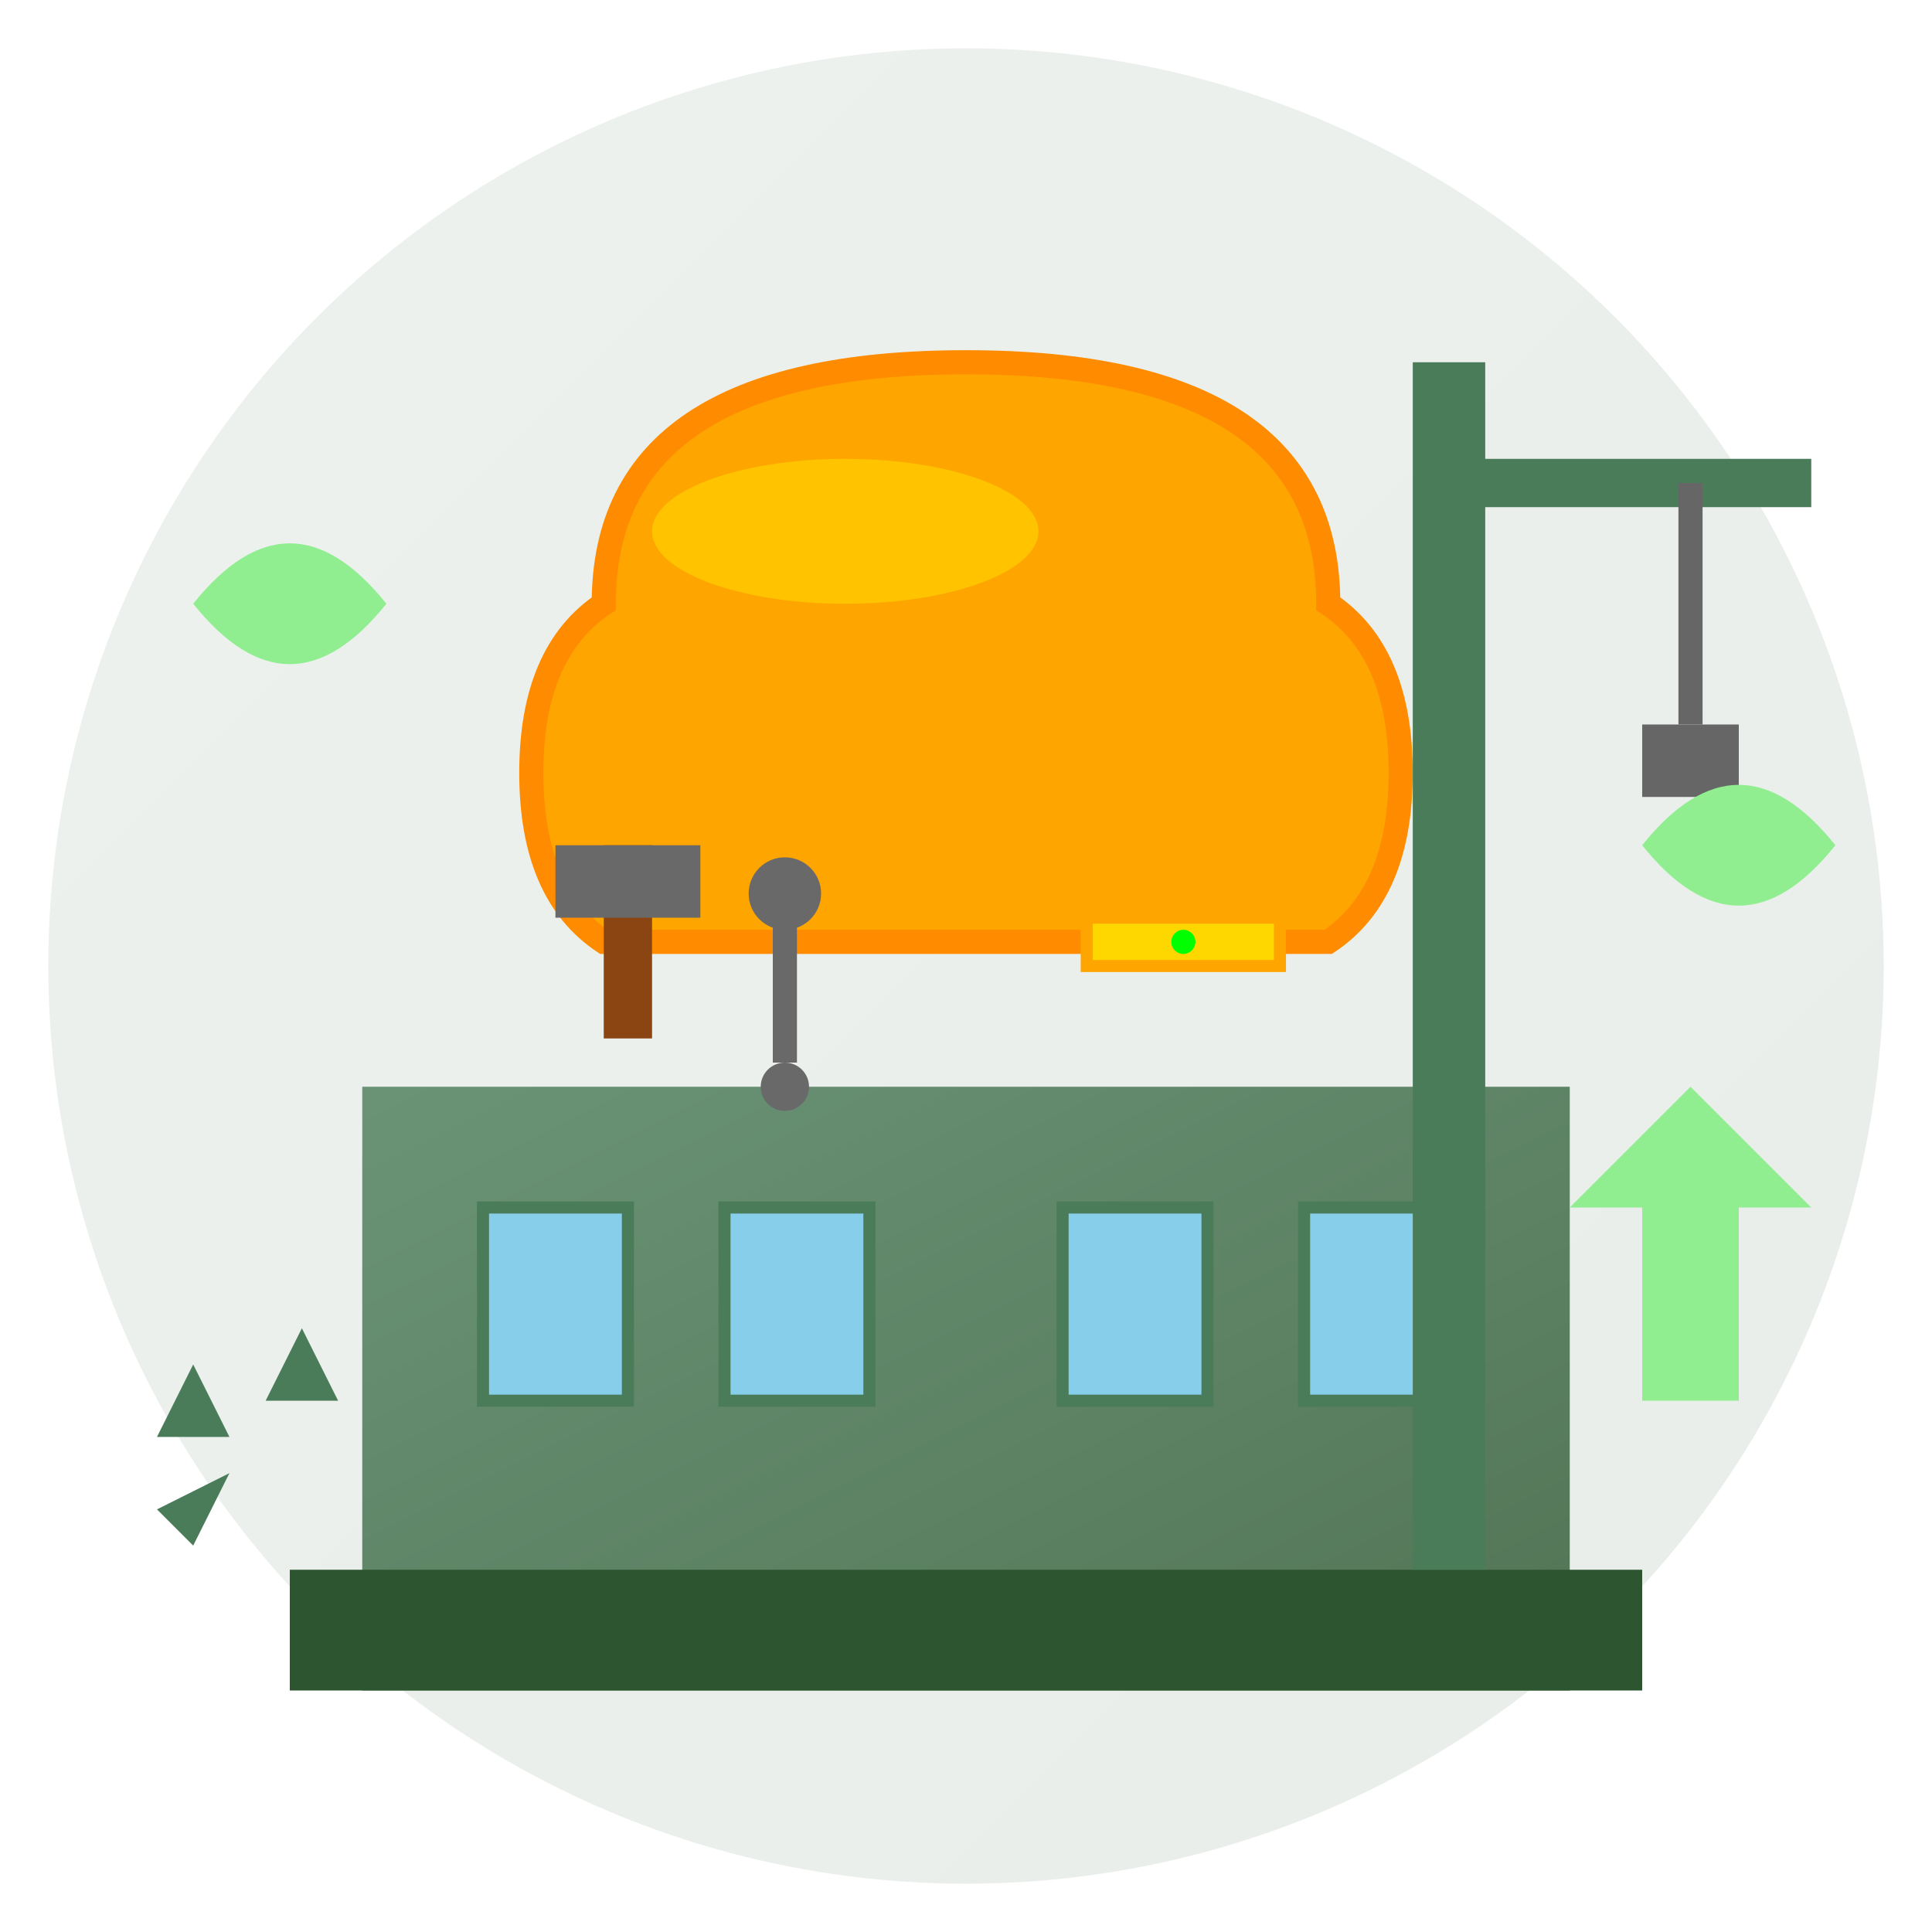
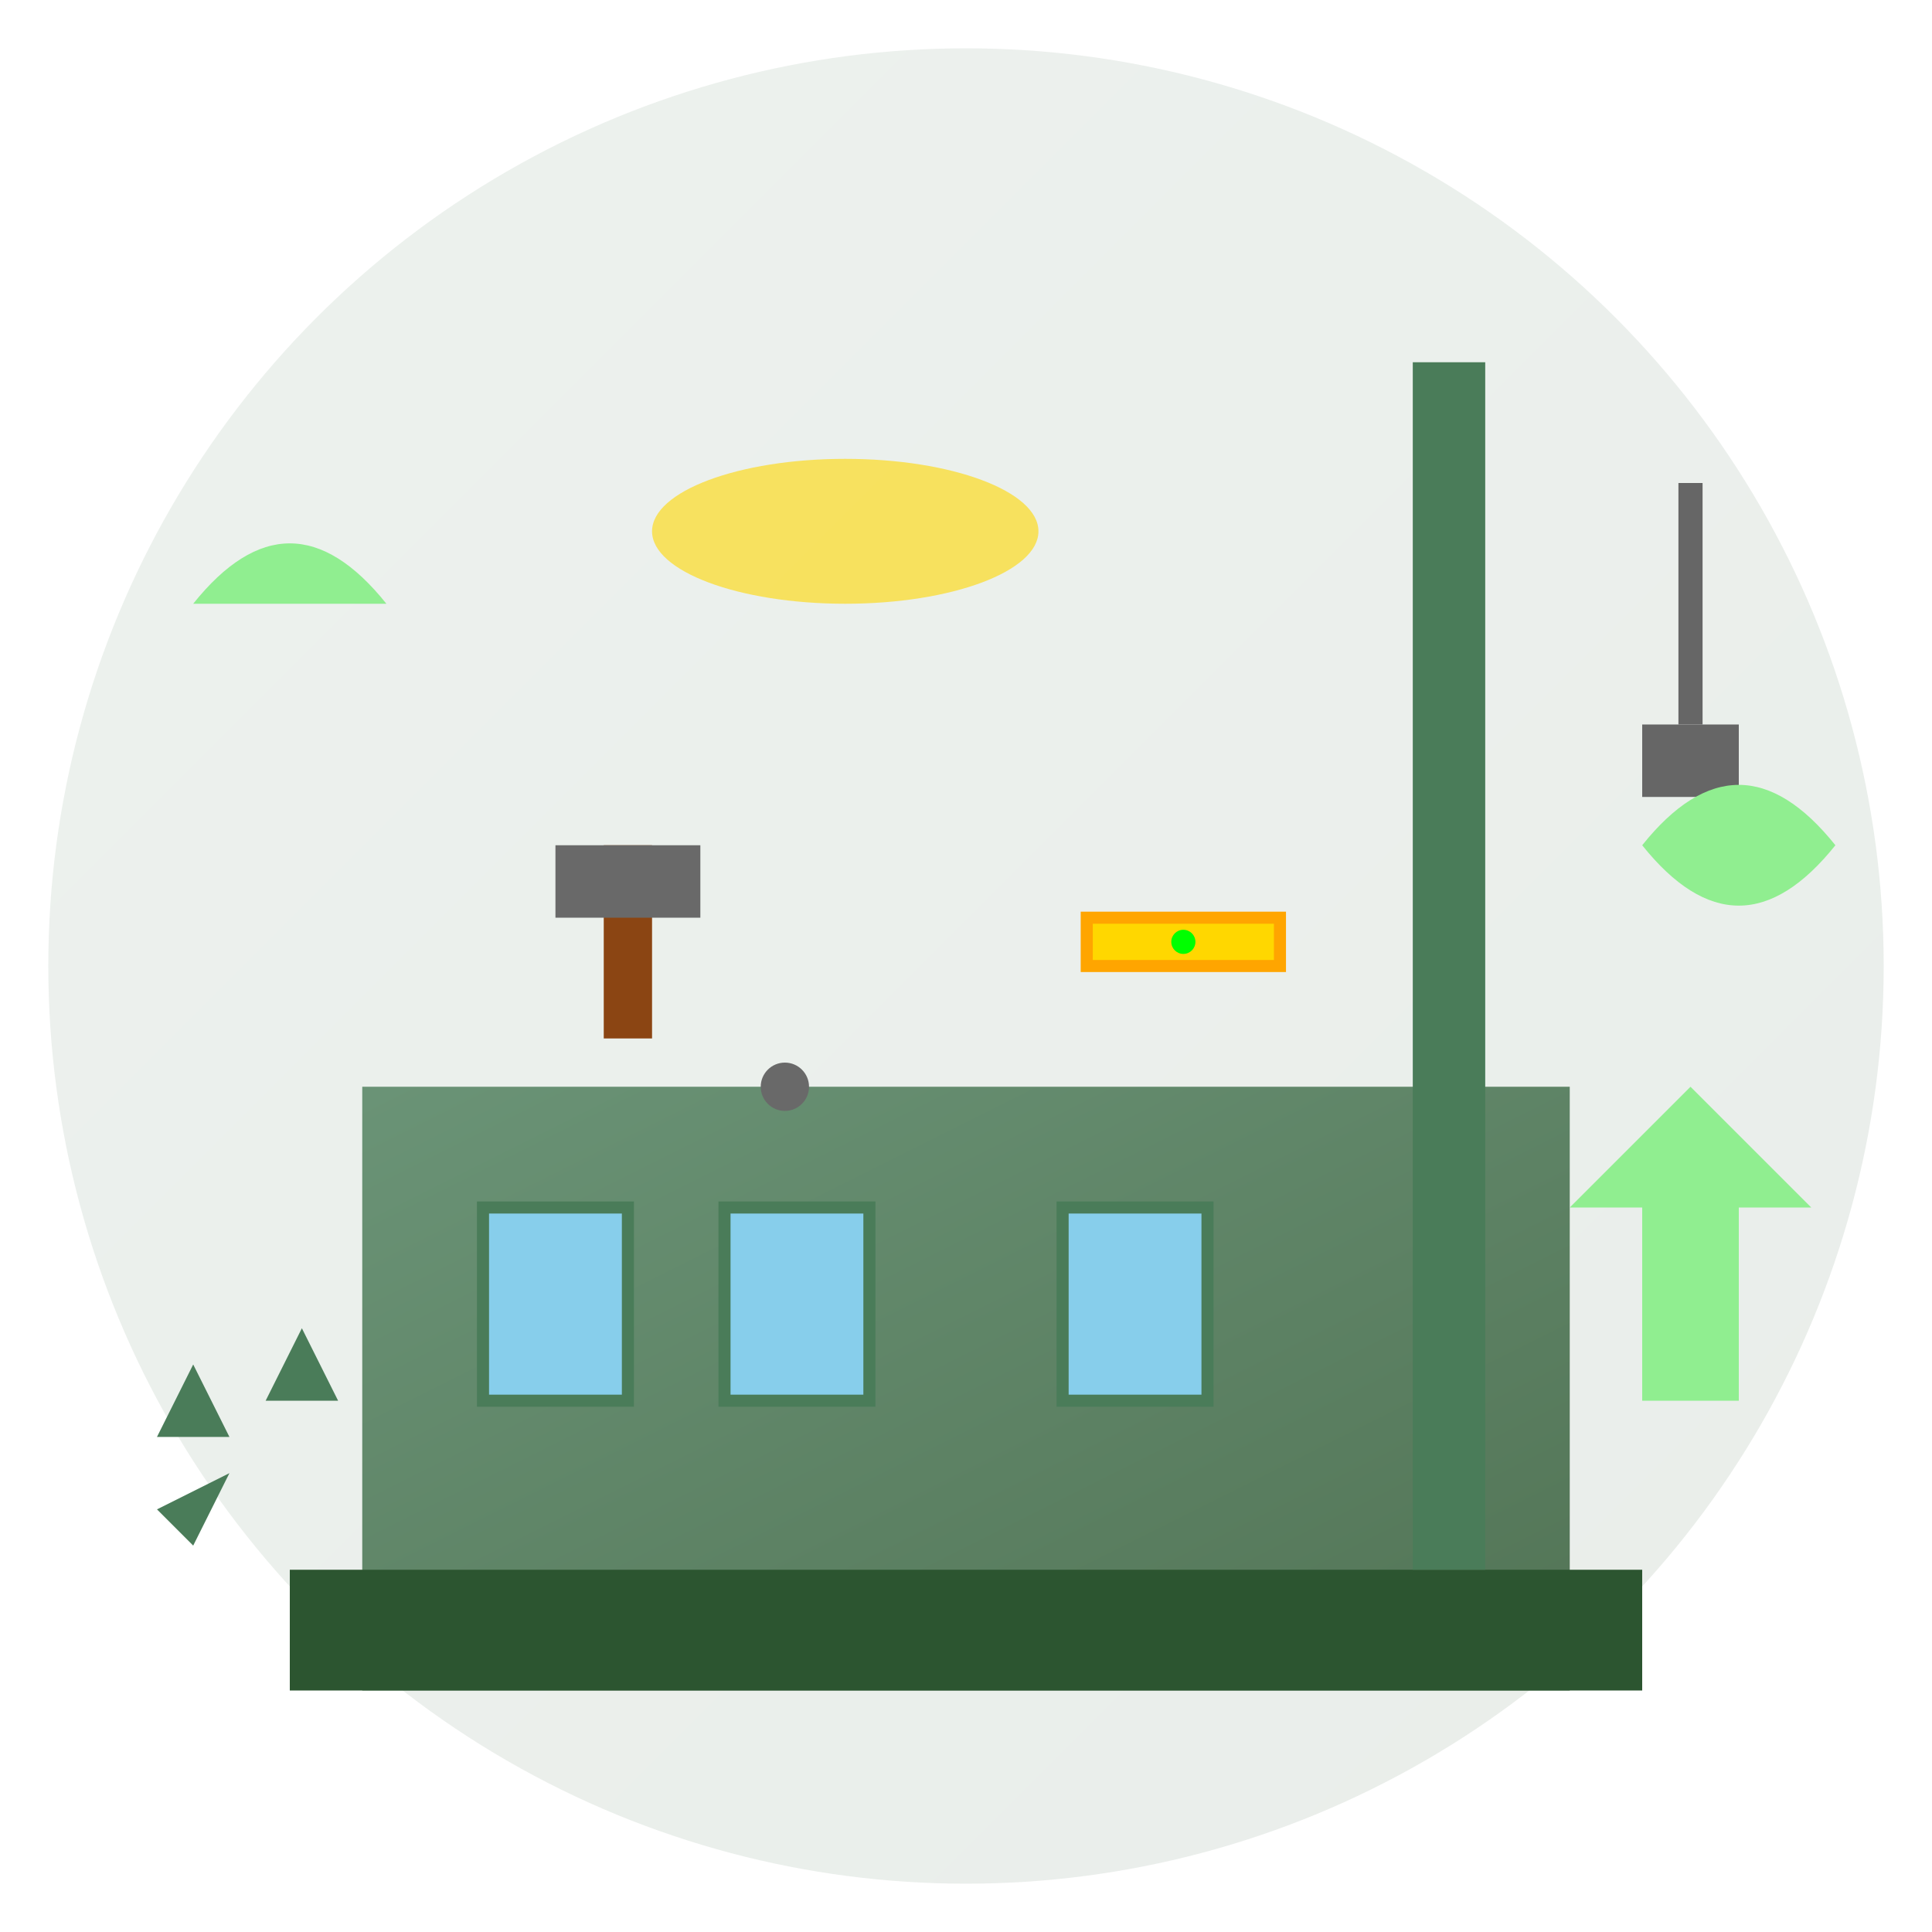
<svg xmlns="http://www.w3.org/2000/svg" width="80" height="80" viewBox="0 0 80 80" fill="none">
  <defs>
    <linearGradient id="constructionGradient" x1="0%" y1="0%" x2="100%" y2="100%">
      <stop offset="0%" style="stop-color:#4a7c59;stop-opacity:1" />
      <stop offset="100%" style="stop-color:#2c5530;stop-opacity:1" />
    </linearGradient>
  </defs>
  <circle cx="40" cy="40" r="38" fill="url(#constructionGradient)" opacity="0.1" />
-   <path d="M25 25 Q25 15 40 15 Q55 15 55 25 Q58 27 58 32 Q58 37 55 39 H25 Q22 37 22 32 Q22 27 25 25 Z" fill="#FFA500" stroke="#FF8C00" stroke-width="1" />
  <ellipse cx="35" cy="22" rx="8" ry="3" fill="#FFD700" opacity="0.6" />
  <rect x="15" y="45" width="50" height="25" fill="url(#constructionGradient)" opacity="0.8" />
  <rect x="12" y="65" width="56" height="5" fill="#2c5530" />
  <rect x="20" y="50" width="6" height="8" fill="#87CEEB" stroke="#4a7c59" stroke-width="0.5" />
  <rect x="30" y="50" width="6" height="8" fill="#87CEEB" stroke="#4a7c59" stroke-width="0.5" />
  <rect x="44" y="50" width="6" height="8" fill="#87CEEB" stroke="#4a7c59" stroke-width="0.5" />
-   <rect x="54" y="50" width="6" height="8" fill="#87CEEB" stroke="#4a7c59" stroke-width="0.5" />
-   <line x1="60" y1="20" x2="75" y2="20" stroke="#4a7c59" stroke-width="2" />
  <line x1="60" y1="15" x2="60" y2="65" stroke="#4a7c59" stroke-width="3" />
  <line x1="70" y1="20" x2="70" y2="30" stroke="#666" stroke-width="1" />
  <rect x="68" y="30" width="4" height="3" fill="#666" />
  <rect x="25" y="35" width="2" height="8" fill="#8B4513" />
  <rect x="23" y="35" width="6" height="3" fill="#696969" />
-   <rect x="32" y="38" width="1" height="6" fill="#696969" />
-   <circle cx="32.5" cy="37" r="1.5" fill="#696969" />
  <circle cx="32.5" cy="45" r="1" fill="#696969" />
  <rect x="45" y="38" width="8" height="2" fill="#FFD700" stroke="#FFA500" stroke-width="0.5" />
  <circle cx="49" cy="39" r="0.5" fill="#00FF00" />
  <path d="M68 35 Q72 30 76 35 Q72 40 68 35 Z" fill="#90EE90" />
-   <path d="M8 25 Q12 20 16 25 Q12 30 8 25 Z" fill="#90EE90" />
+   <path d="M8 25 Q12 20 16 25 Z" fill="#90EE90" />
  <g transform="translate(5,55) scale(0.3)">
    <path d="M10 5 L15 15 L5 15 Z" fill="#4a7c59" />
    <path d="M20 10 L25 0 L30 10 Z" fill="#4a7c59" />
    <path d="M15 20 L5 25 L10 30 Z" fill="#4a7c59" />
  </g>
  <path d="M65 50 L70 45 L75 50 L72 50 L72 58 L68 58 L68 50 Z" fill="#90EE90" />
</svg>